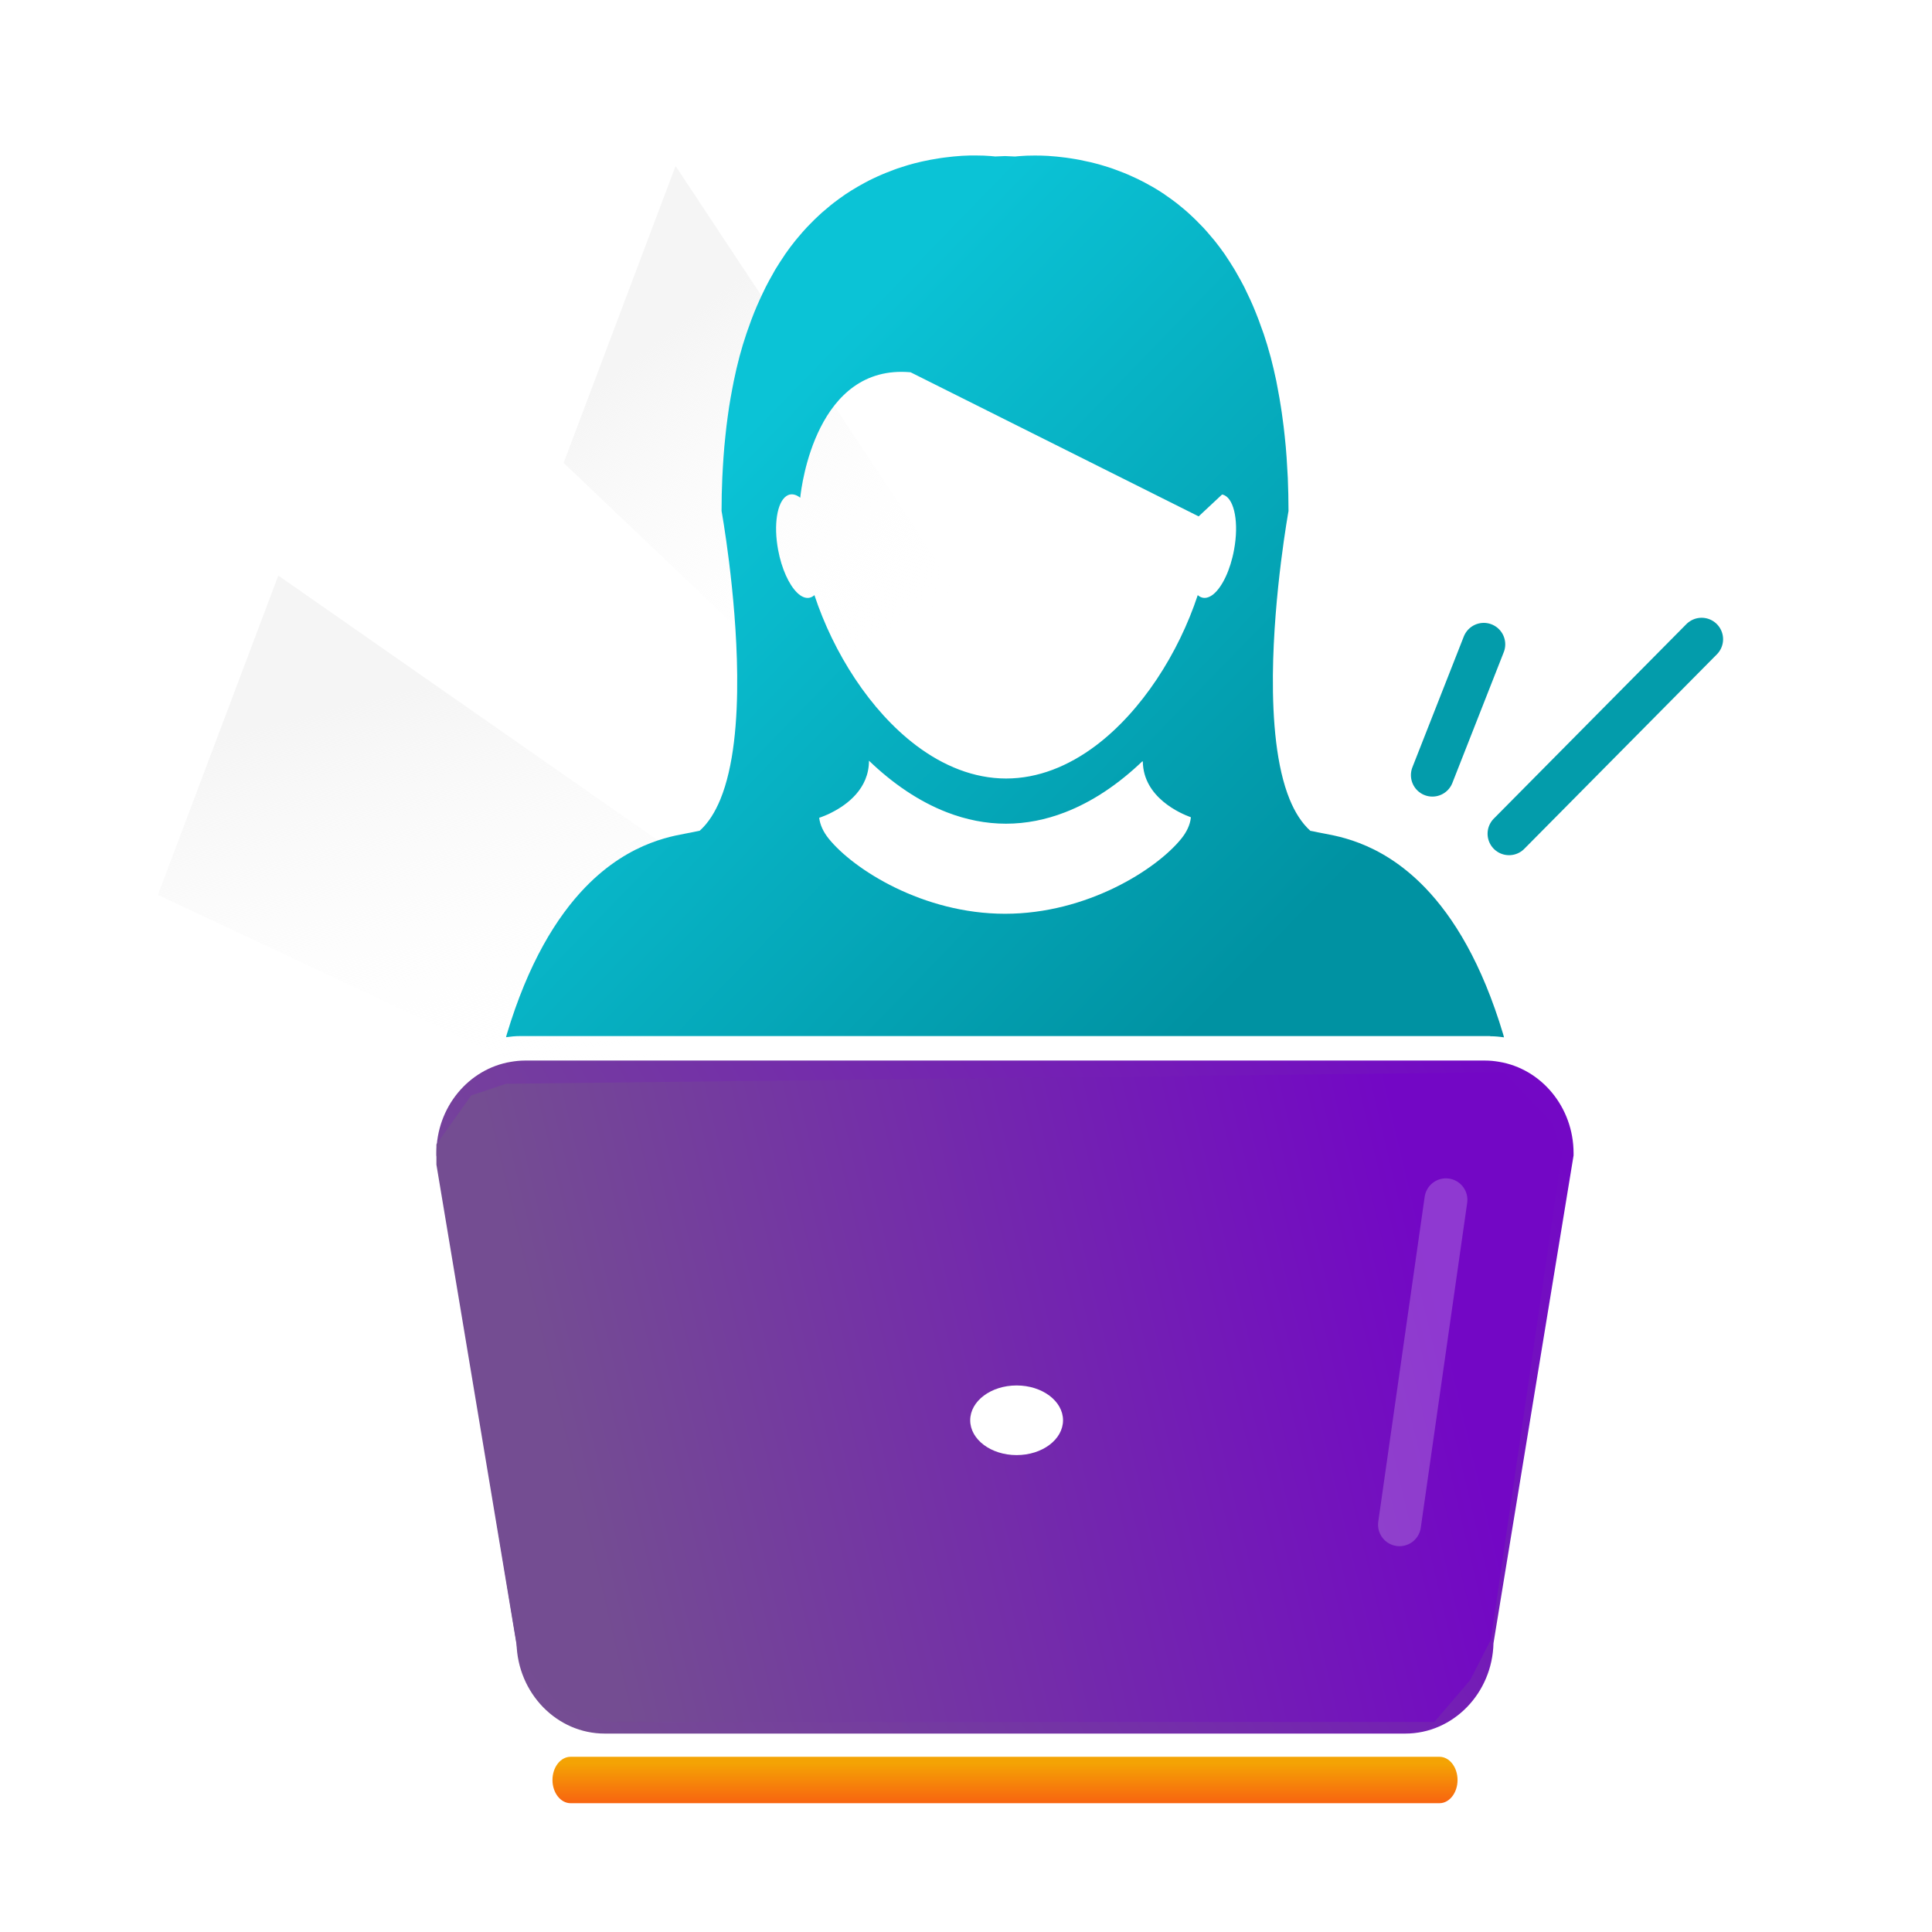
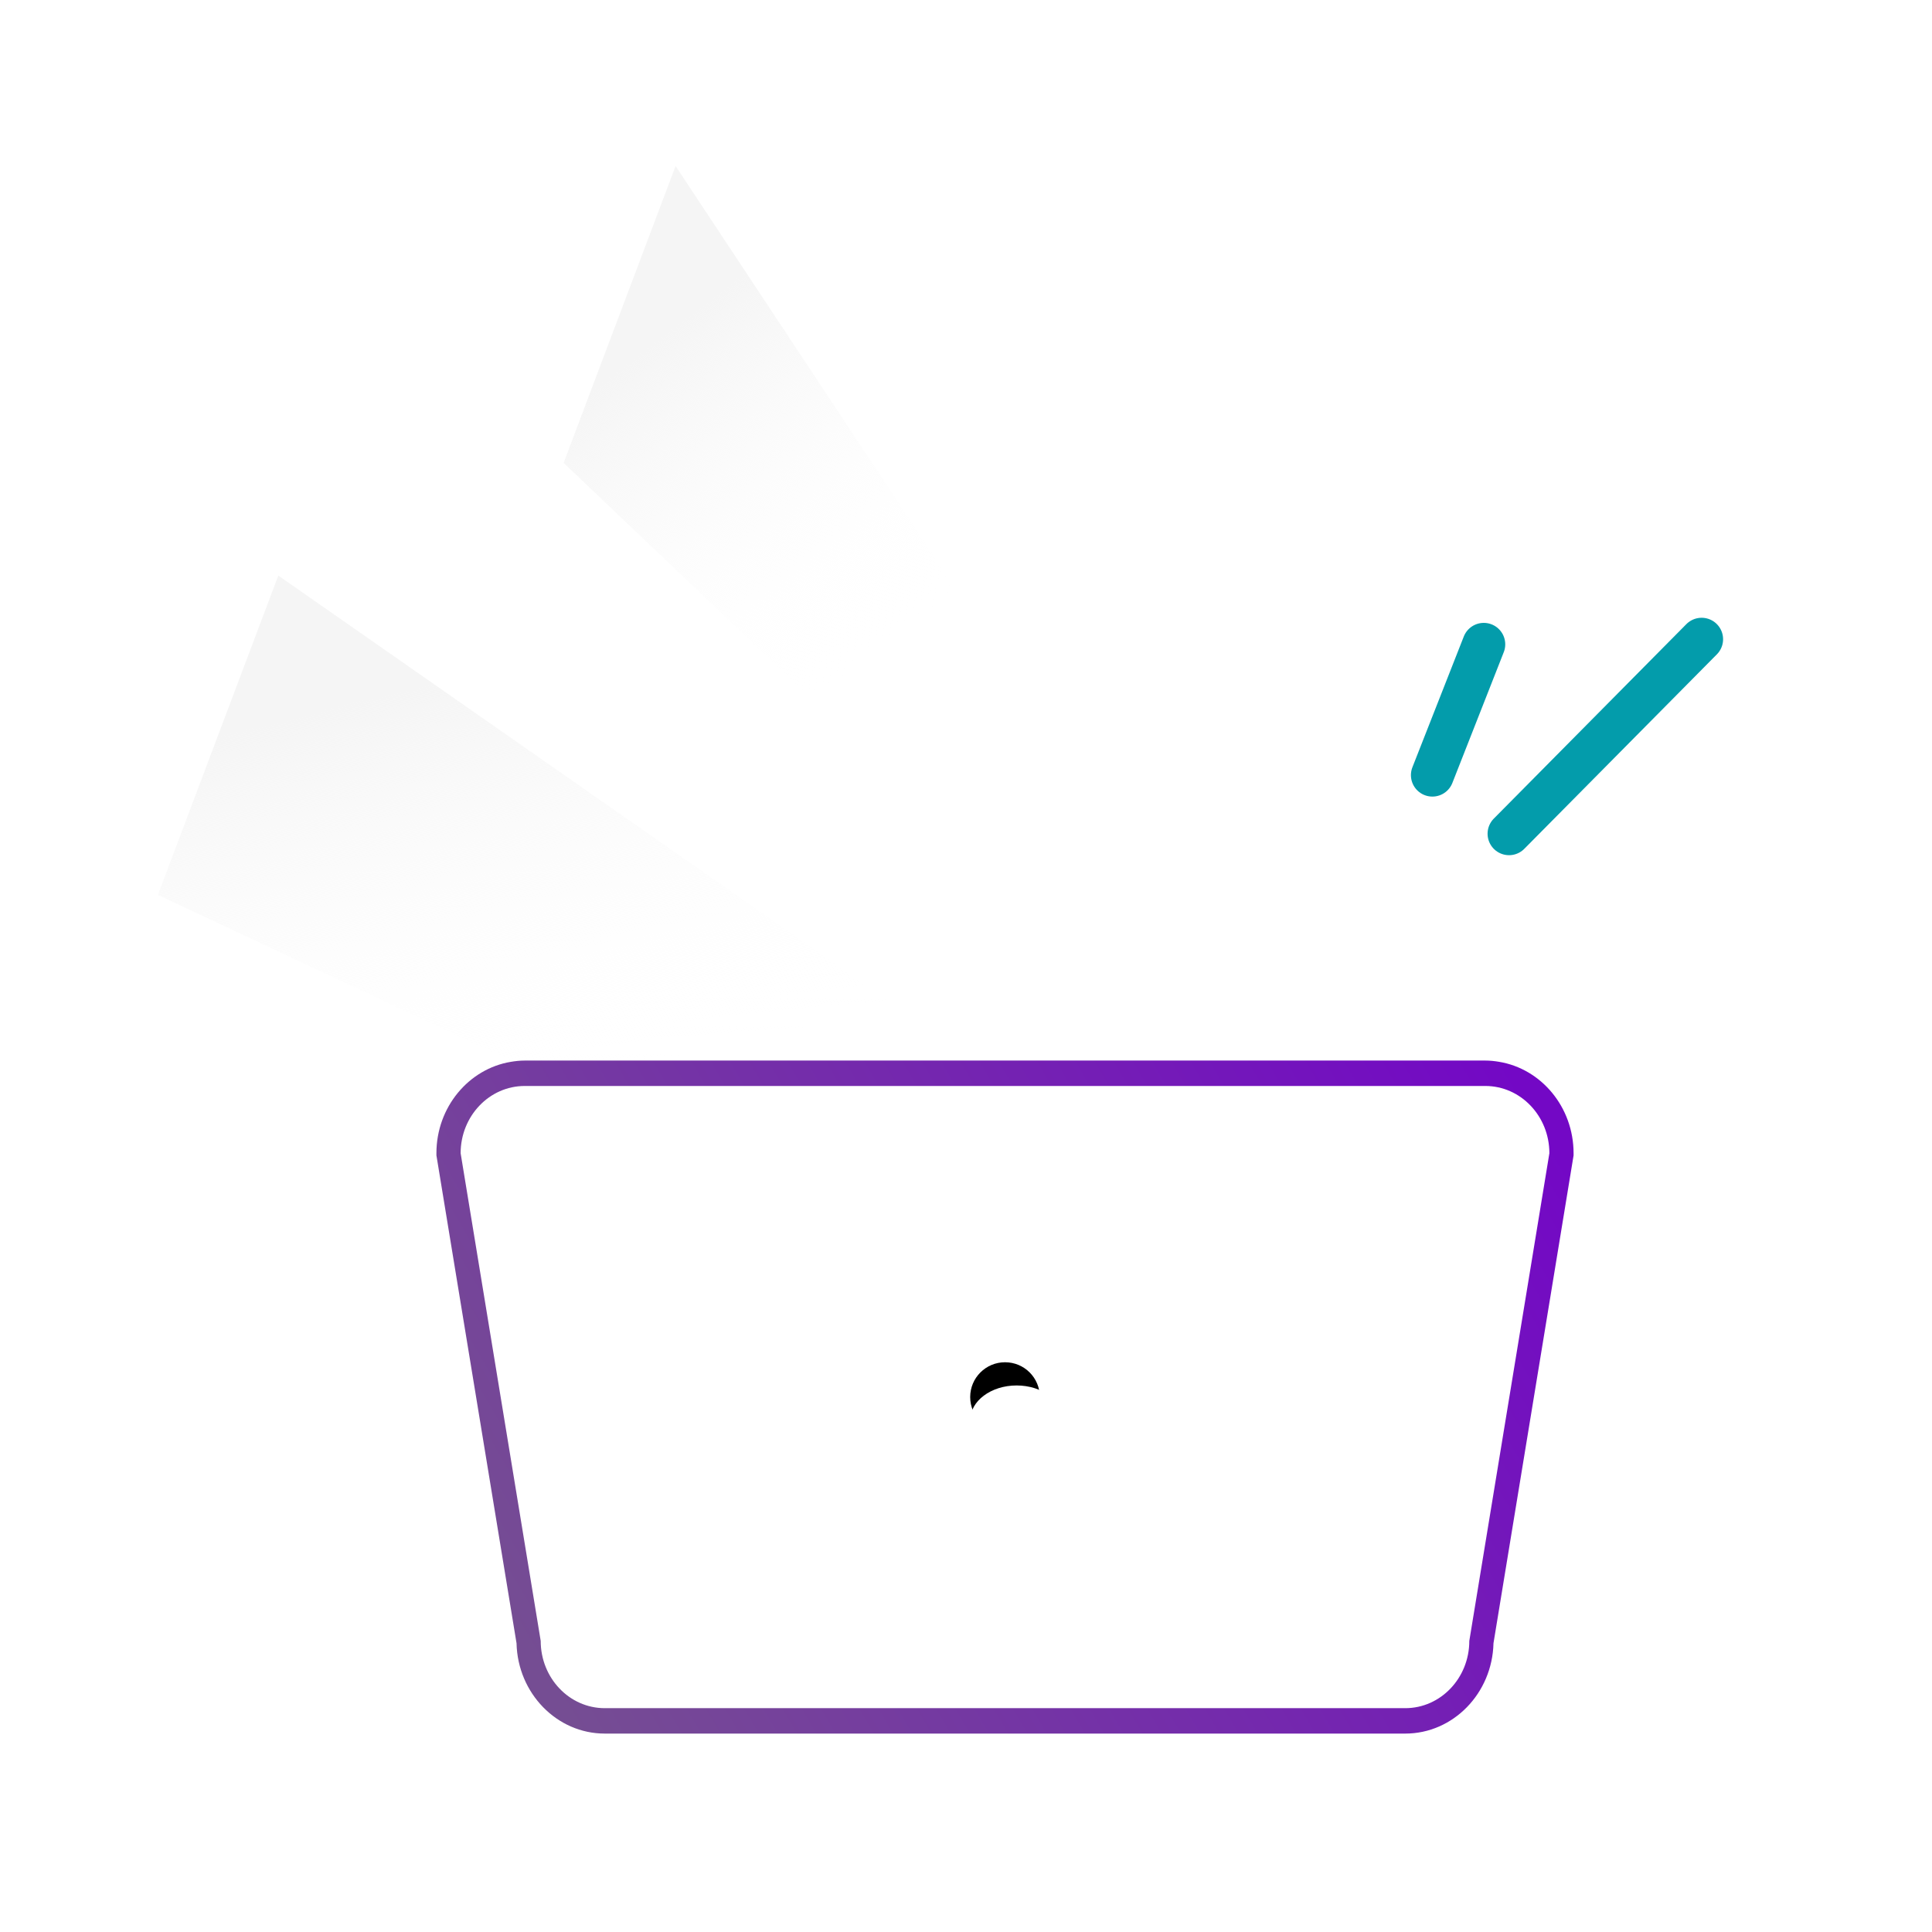
<svg xmlns="http://www.w3.org/2000/svg" width="90" height="90" viewBox="0 0 90 90" fill="none">
  <rect width="90" height="90" fill="white" />
  <path d="M31.471 7.734L52.86 40.048L50.96 45.087L26.256 21.563L31.471 7.734Z" fill="url(#paint0_linear_4742_165218)" />
  <path d="M12.965 26.812L57.463 57.855L55.103 64.112L7.356 41.688L12.965 26.812Z" fill="url(#paint1_linear_4742_165218)" />
-   <path d="M69.421 48.272C69.639 48.272 69.852 48.292 70.061 48.324C70.05 48.284 70.043 48.241 70.03 48.2C69.026 44.841 67.699 42.712 66.383 41.348C64.215 39.102 62.069 38.925 61.414 38.777C61.29 38.751 61.167 38.723 61.04 38.702C60.64 38.341 60.322 37.838 60.076 37.235C59.46 35.725 59.279 33.579 59.296 31.447C59.331 27.609 60.024 23.806 60.024 23.806C60.024 23.273 60.01 22.764 59.991 22.265C59.984 22.107 59.972 21.957 59.964 21.803C59.946 21.465 59.926 21.134 59.896 20.812C59.881 20.642 59.863 20.478 59.846 20.312C59.816 20.015 59.78 19.725 59.74 19.443C59.718 19.284 59.698 19.125 59.672 18.971C59.628 18.681 59.578 18.399 59.525 18.123C59.5 17.996 59.477 17.865 59.453 17.739C59.373 17.364 59.288 16.996 59.196 16.646C59.191 16.633 59.188 16.619 59.184 16.605C59.085 16.237 58.98 15.888 58.866 15.55C58.83 15.45 58.795 15.354 58.759 15.256C58.68 15.023 58.593 14.795 58.504 14.575C58.462 14.466 58.417 14.356 58.371 14.252C58.287 14.053 58.196 13.86 58.105 13.673C58.057 13.569 58.009 13.467 57.96 13.369C57.861 13.179 57.762 12.997 57.661 12.821C57.613 12.737 57.568 12.654 57.52 12.573C57.386 12.347 57.241 12.126 57.101 11.917C57.088 11.897 57.076 11.874 57.06 11.852C56.898 11.622 56.736 11.405 56.57 11.199C56.521 11.138 56.472 11.082 56.421 11.024C56.301 10.88 56.183 10.742 56.059 10.609C55.994 10.543 55.932 10.481 55.868 10.413C55.755 10.295 55.64 10.184 55.524 10.074C55.459 10.013 55.396 9.953 55.331 9.896C55.21 9.788 55.089 9.687 54.965 9.587C54.904 9.538 54.845 9.488 54.785 9.443C54.63 9.324 54.472 9.209 54.314 9.103C54.29 9.084 54.263 9.063 54.238 9.047C54.056 8.923 53.869 8.809 53.683 8.701C53.629 8.67 53.575 8.642 53.522 8.613C53.39 8.537 53.257 8.467 53.128 8.403C53.059 8.368 52.992 8.336 52.925 8.304C52.805 8.248 52.689 8.193 52.572 8.143C52.502 8.113 52.435 8.085 52.366 8.057C52.246 8.008 52.129 7.964 52.008 7.921C51.947 7.899 51.882 7.875 51.825 7.853C51.686 7.805 51.544 7.76 51.41 7.721C51.373 7.71 51.333 7.696 51.297 7.687C51.124 7.637 50.958 7.594 50.794 7.554C50.737 7.541 50.687 7.531 50.635 7.521C50.521 7.496 50.41 7.47 50.302 7.449C50.239 7.437 50.176 7.426 50.115 7.415C50.02 7.399 49.924 7.383 49.834 7.37C49.771 7.36 49.71 7.351 49.653 7.344C49.564 7.332 49.474 7.322 49.387 7.313C49.328 7.307 49.275 7.299 49.222 7.294C49.132 7.286 49.043 7.278 48.956 7.273C48.91 7.27 48.866 7.265 48.826 7.262C48.705 7.255 48.594 7.254 48.485 7.248C48.435 7.247 48.392 7.247 48.341 7.247C48.288 7.247 48.23 7.246 48.177 7.246C47.911 7.246 47.697 7.255 47.547 7.269C47.526 7.269 47.513 7.269 47.495 7.272C47.44 7.275 47.398 7.279 47.365 7.283C47.355 7.284 47.34 7.285 47.332 7.287C47.302 7.289 47.284 7.291 47.284 7.291C47.127 7.282 46.974 7.275 46.822 7.27C46.669 7.273 46.514 7.282 46.359 7.289C46.359 7.289 46.34 7.287 46.311 7.284C46.301 7.284 46.287 7.282 46.277 7.281C46.248 7.277 46.202 7.272 46.149 7.269C46.135 7.268 46.118 7.267 46.098 7.266C45.945 7.253 45.734 7.243 45.467 7.243C45.414 7.243 45.354 7.243 45.297 7.243C45.251 7.243 45.211 7.243 45.163 7.244C45.054 7.247 44.936 7.252 44.817 7.258C44.782 7.261 44.741 7.263 44.704 7.267C44.614 7.271 44.519 7.28 44.421 7.29C44.37 7.293 44.318 7.299 44.268 7.307C44.175 7.316 44.083 7.327 43.986 7.34C43.93 7.348 43.875 7.356 43.819 7.363C43.717 7.379 43.617 7.395 43.513 7.414C43.458 7.424 43.402 7.432 43.346 7.442C43.225 7.465 43.106 7.493 42.979 7.518C42.938 7.528 42.896 7.537 42.852 7.547C42.682 7.586 42.51 7.63 42.336 7.681C42.308 7.687 42.28 7.699 42.252 7.706C42.108 7.751 41.959 7.796 41.81 7.847C41.754 7.867 41.695 7.889 41.638 7.91C41.514 7.955 41.391 8.003 41.266 8.054C41.202 8.078 41.137 8.105 41.074 8.134C40.95 8.185 40.827 8.244 40.702 8.302C40.639 8.331 40.575 8.361 40.513 8.393C40.377 8.463 40.235 8.538 40.097 8.617C40.051 8.644 40.003 8.667 39.958 8.695C39.771 8.804 39.583 8.919 39.394 9.045C39.377 9.056 39.36 9.07 39.343 9.081C39.177 9.194 39.013 9.315 38.846 9.442C38.791 9.485 38.736 9.531 38.679 9.574C38.551 9.678 38.426 9.784 38.3 9.894C38.236 9.951 38.174 10.009 38.114 10.065C37.993 10.177 37.876 10.293 37.758 10.414C37.697 10.476 37.637 10.537 37.578 10.599C37.451 10.736 37.326 10.879 37.203 11.026C37.158 11.081 37.112 11.132 37.066 11.189C36.898 11.397 36.732 11.614 36.572 11.847C36.56 11.865 36.55 11.884 36.54 11.899C36.394 12.111 36.252 12.334 36.109 12.568C36.064 12.644 36.02 12.728 35.975 12.809C35.873 12.989 35.77 13.173 35.674 13.364C35.624 13.463 35.577 13.562 35.529 13.663C35.439 13.853 35.349 14.048 35.262 14.249C35.217 14.356 35.171 14.46 35.129 14.568C35.04 14.791 34.953 15.021 34.872 15.258C34.84 15.354 34.802 15.445 34.771 15.544C34.656 15.883 34.549 16.234 34.451 16.601C34.447 16.615 34.443 16.631 34.44 16.645C34.348 16.995 34.261 17.361 34.185 17.736C34.159 17.862 34.137 17.99 34.111 18.115C34.059 18.391 34.008 18.675 33.962 18.967C33.939 19.119 33.918 19.278 33.896 19.436C33.857 19.72 33.821 20.009 33.792 20.308C33.773 20.475 33.757 20.639 33.742 20.81C33.714 21.13 33.691 21.461 33.672 21.797C33.664 21.952 33.653 22.102 33.647 22.262C33.625 22.76 33.613 23.271 33.613 23.802C33.613 23.802 34.305 27.607 34.341 31.444C34.362 33.577 34.178 35.721 33.559 37.233C33.312 37.834 32.997 38.339 32.596 38.698C32.468 38.721 32.346 38.747 32.223 38.775C31.566 38.922 29.422 39.098 27.255 41.343C25.938 42.71 24.61 44.84 23.604 48.198C23.592 48.237 23.585 48.277 23.574 48.317C23.787 48.286 24.002 48.264 24.224 48.264H69.415L69.421 48.272ZM55.474 38.098C55.435 38.432 55.28 38.756 55.035 39.062C53.882 40.496 50.638 42.567 46.819 42.567C42.999 42.567 39.755 40.498 38.6 39.062C38.356 38.756 38.202 38.433 38.161 38.098V38.096C38.218 38.076 38.349 38.032 38.525 37.954C38.596 37.925 38.675 37.886 38.755 37.843C39.454 37.488 40.48 36.744 40.48 35.436C41.583 36.496 42.81 37.339 44.119 37.843C44.999 38.183 45.919 38.371 46.862 38.371C47.805 38.371 48.726 38.183 49.606 37.843C50.903 37.344 52.116 36.515 53.214 35.465C53.222 35.469 53.228 35.472 53.237 35.478C53.263 37.161 55.004 37.9 55.474 38.071C55.476 38.077 55.474 38.087 55.472 38.098H55.474ZM36.627 23.111C36.684 23.072 36.748 23.044 36.815 23.034C36.965 23.009 37.124 23.064 37.28 23.187C37.28 23.187 37.28 23.175 37.282 23.152C37.335 22.644 38.031 16.947 42.419 17.342L55.838 24.055L56.929 23.036C56.964 23.042 57.003 23.054 57.036 23.069C57.511 23.288 57.717 24.373 57.487 25.61C57.315 26.56 56.933 27.343 56.529 27.678C56.367 27.81 56.199 27.873 56.043 27.847C55.954 27.832 55.869 27.79 55.796 27.723C54.901 30.428 53.191 33.123 51.032 34.745C49.771 35.688 48.359 36.266 46.867 36.266C45.374 36.266 43.944 35.681 42.678 34.726C40.531 33.104 38.83 30.418 37.939 27.724C37.865 27.788 37.786 27.832 37.694 27.848C37.514 27.879 37.316 27.79 37.131 27.608C36.756 27.241 36.411 26.5 36.247 25.611C36.031 24.441 36.201 23.408 36.627 23.112V23.111Z" fill="url(#paint2_linear_4742_165218)" />
-   <path d="M67.898 82.919C67.898 82.323 67.521 81.838 67.056 81.838H26.58C26.114 81.838 25.736 82.323 25.736 82.919C25.736 83.515 26.114 84 26.58 84H67.056C67.521 84 67.898 83.515 67.898 82.919Z" fill="url(#paint3_linear_4742_165218)" />
  <path d="M24.062 76.549C24.117 78.879 25.939 80.757 28.171 80.757H65.463C67.695 80.757 69.518 78.879 69.572 76.549L73.287 53.923L73.303 53.823V53.722C73.303 51.57 71.793 49.783 69.826 49.462C69.619 49.427 69.409 49.405 69.193 49.405H24.441C24.222 49.405 24.008 49.429 23.798 49.464C21.836 49.789 20.33 51.573 20.33 53.722V53.823L20.347 53.923L24.062 76.549ZM24.441 50.589H69.193C70.84 50.589 72.176 51.993 72.176 53.722L68.446 76.44C68.446 78.169 67.11 79.573 65.463 79.573H28.171C26.523 79.573 25.188 78.169 25.188 76.44L21.458 53.722C21.458 51.993 22.794 50.589 24.442 50.589H24.441Z" fill="url(#paint4_linear_4742_165218)" />
  <path d="M46.819 63.459C45.922 63.459 45.195 64.185 45.195 65.08C45.195 65.975 45.922 66.703 46.819 66.703C47.715 66.703 48.439 65.978 48.439 65.08C48.439 64.181 47.714 63.459 46.819 63.459Z" fill="black" />
-   <path d="M24.183 77.322L20.33 54.253V53.311L21.952 51.027L23.573 50.486L70.06 49.946L72.34 52.37L72.763 53.73L69.451 76.38L68.487 78.263L66.817 80.216H28.438L26.276 79.676L24.183 77.322Z" fill="url(#paint5_linear_4742_165218)" />
  <path d="M66.726 36.108L69.12 30.016" stroke="#039CAB" stroke-width="2" stroke-linecap="round" />
  <path d="M70.297 38.838L79.268 29.778" stroke="#039CAB" stroke-width="2" stroke-linecap="round" />
  <ellipse cx="47.358" cy="66.162" rx="2.162" ry="1.622" fill="white" />
-   <path opacity="0.2" d="M67.357 55.892L65.195 71.027" stroke="white" stroke-width="2" stroke-linecap="round" />
  <defs>
    <linearGradient id="paint0_linear_4742_165218" x1="32.264" y1="14.534" x2="43.295" y2="28.751" gradientUnits="userSpaceOnUse">
      <stop stop-color="#F5F5F5" />
      <stop offset="1" stop-color="white" stop-opacity="0" />
    </linearGradient>
    <linearGradient id="paint1_linear_4742_165218" x1="16.354" y1="32.73" x2="21.277" y2="52.284" gradientUnits="userSpaceOnUse">
      <stop stop-color="#F5F5F5" />
      <stop offset="1" stop-color="white" stop-opacity="0" />
    </linearGradient>
    <linearGradient id="paint2_linear_4742_165218" x1="28.044" y1="26.898" x2="52.837" y2="50.984" gradientUnits="userSpaceOnUse">
      <stop stop-color="#0BC3D6" />
      <stop offset="1" stop-color="#0092A2" />
    </linearGradient>
    <linearGradient id="paint3_linear_4742_165218" x1="46.817" y1="82.142" x2="46.817" y2="84" gradientUnits="userSpaceOnUse">
      <stop stop-color="#F4A304" />
      <stop offset="1" stop-color="#F86410" />
    </linearGradient>
    <linearGradient id="paint4_linear_4742_165218" x1="70.938" y1="50.691" x2="25" y2="77.582" gradientUnits="userSpaceOnUse">
      <stop stop-color="#7308C5" />
      <stop offset="1" stop-color="#754D93" />
    </linearGradient>
    <linearGradient id="paint5_linear_4742_165218" x1="27.267" y1="72.028" x2="67.623" y2="62.464" gradientUnits="userSpaceOnUse">
      <stop stop-color="#744D92" />
      <stop offset="1" stop-color="#7307C5" />
    </linearGradient>
  </defs>
</svg>